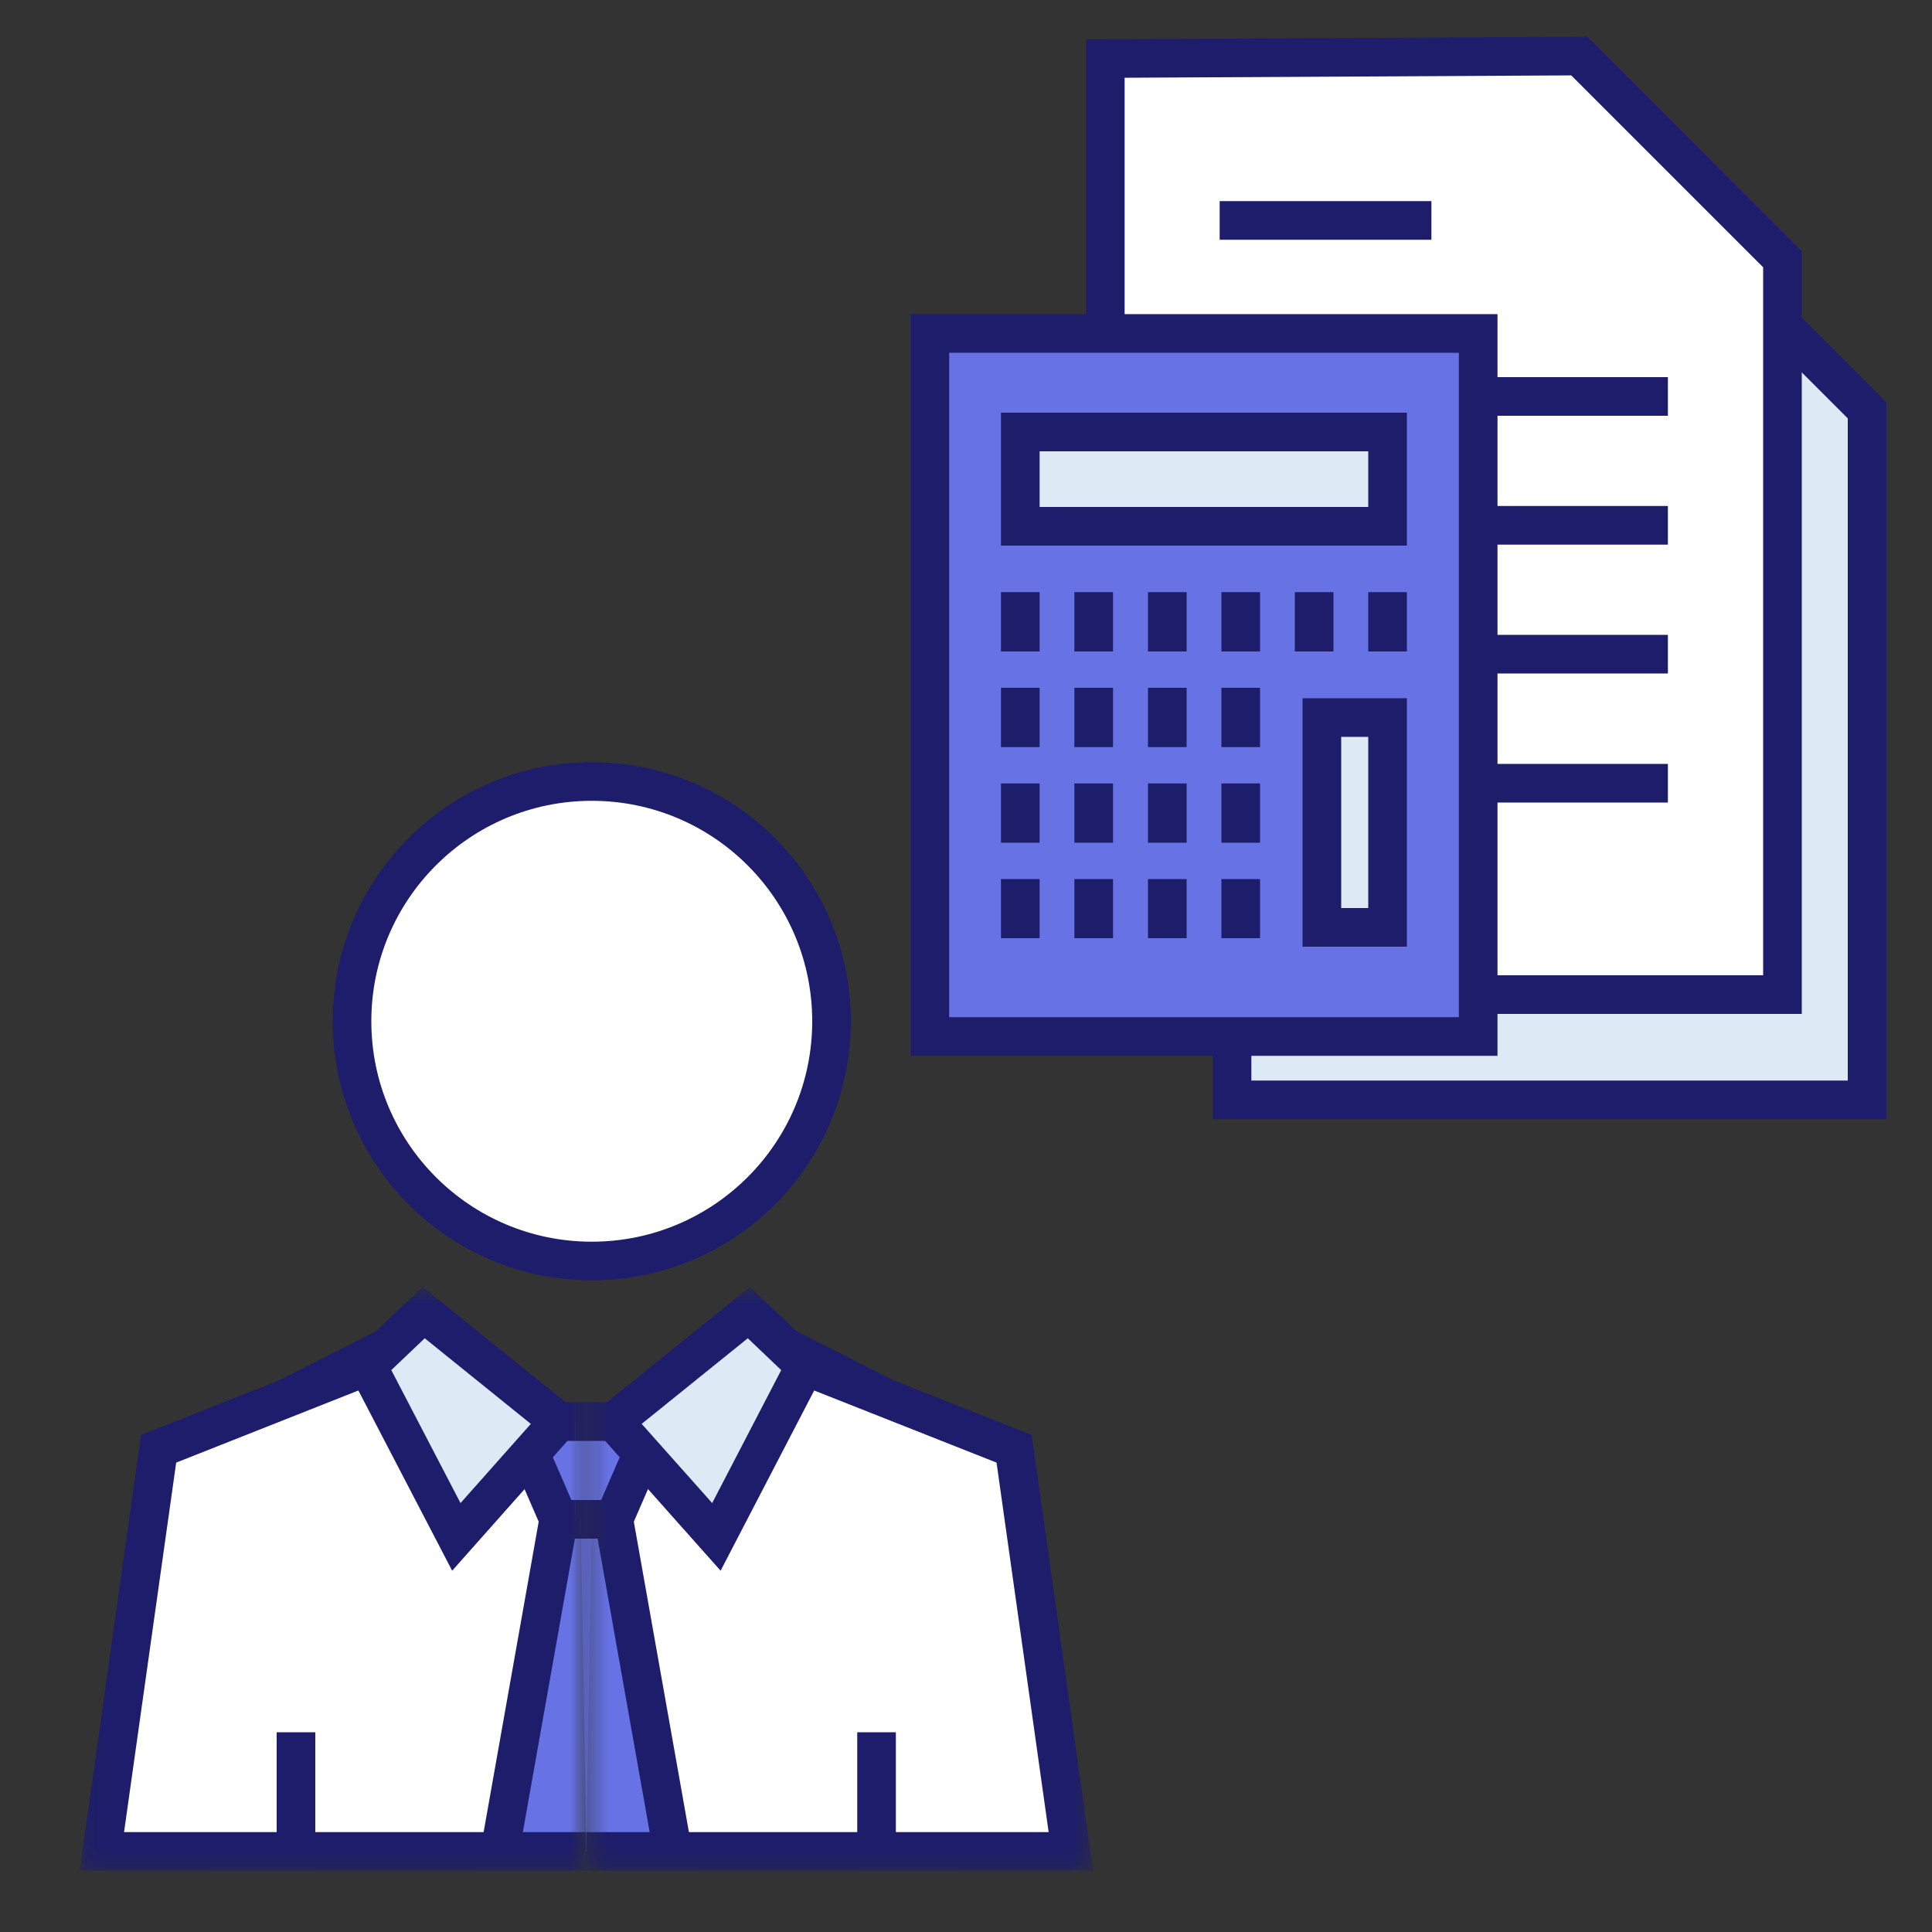
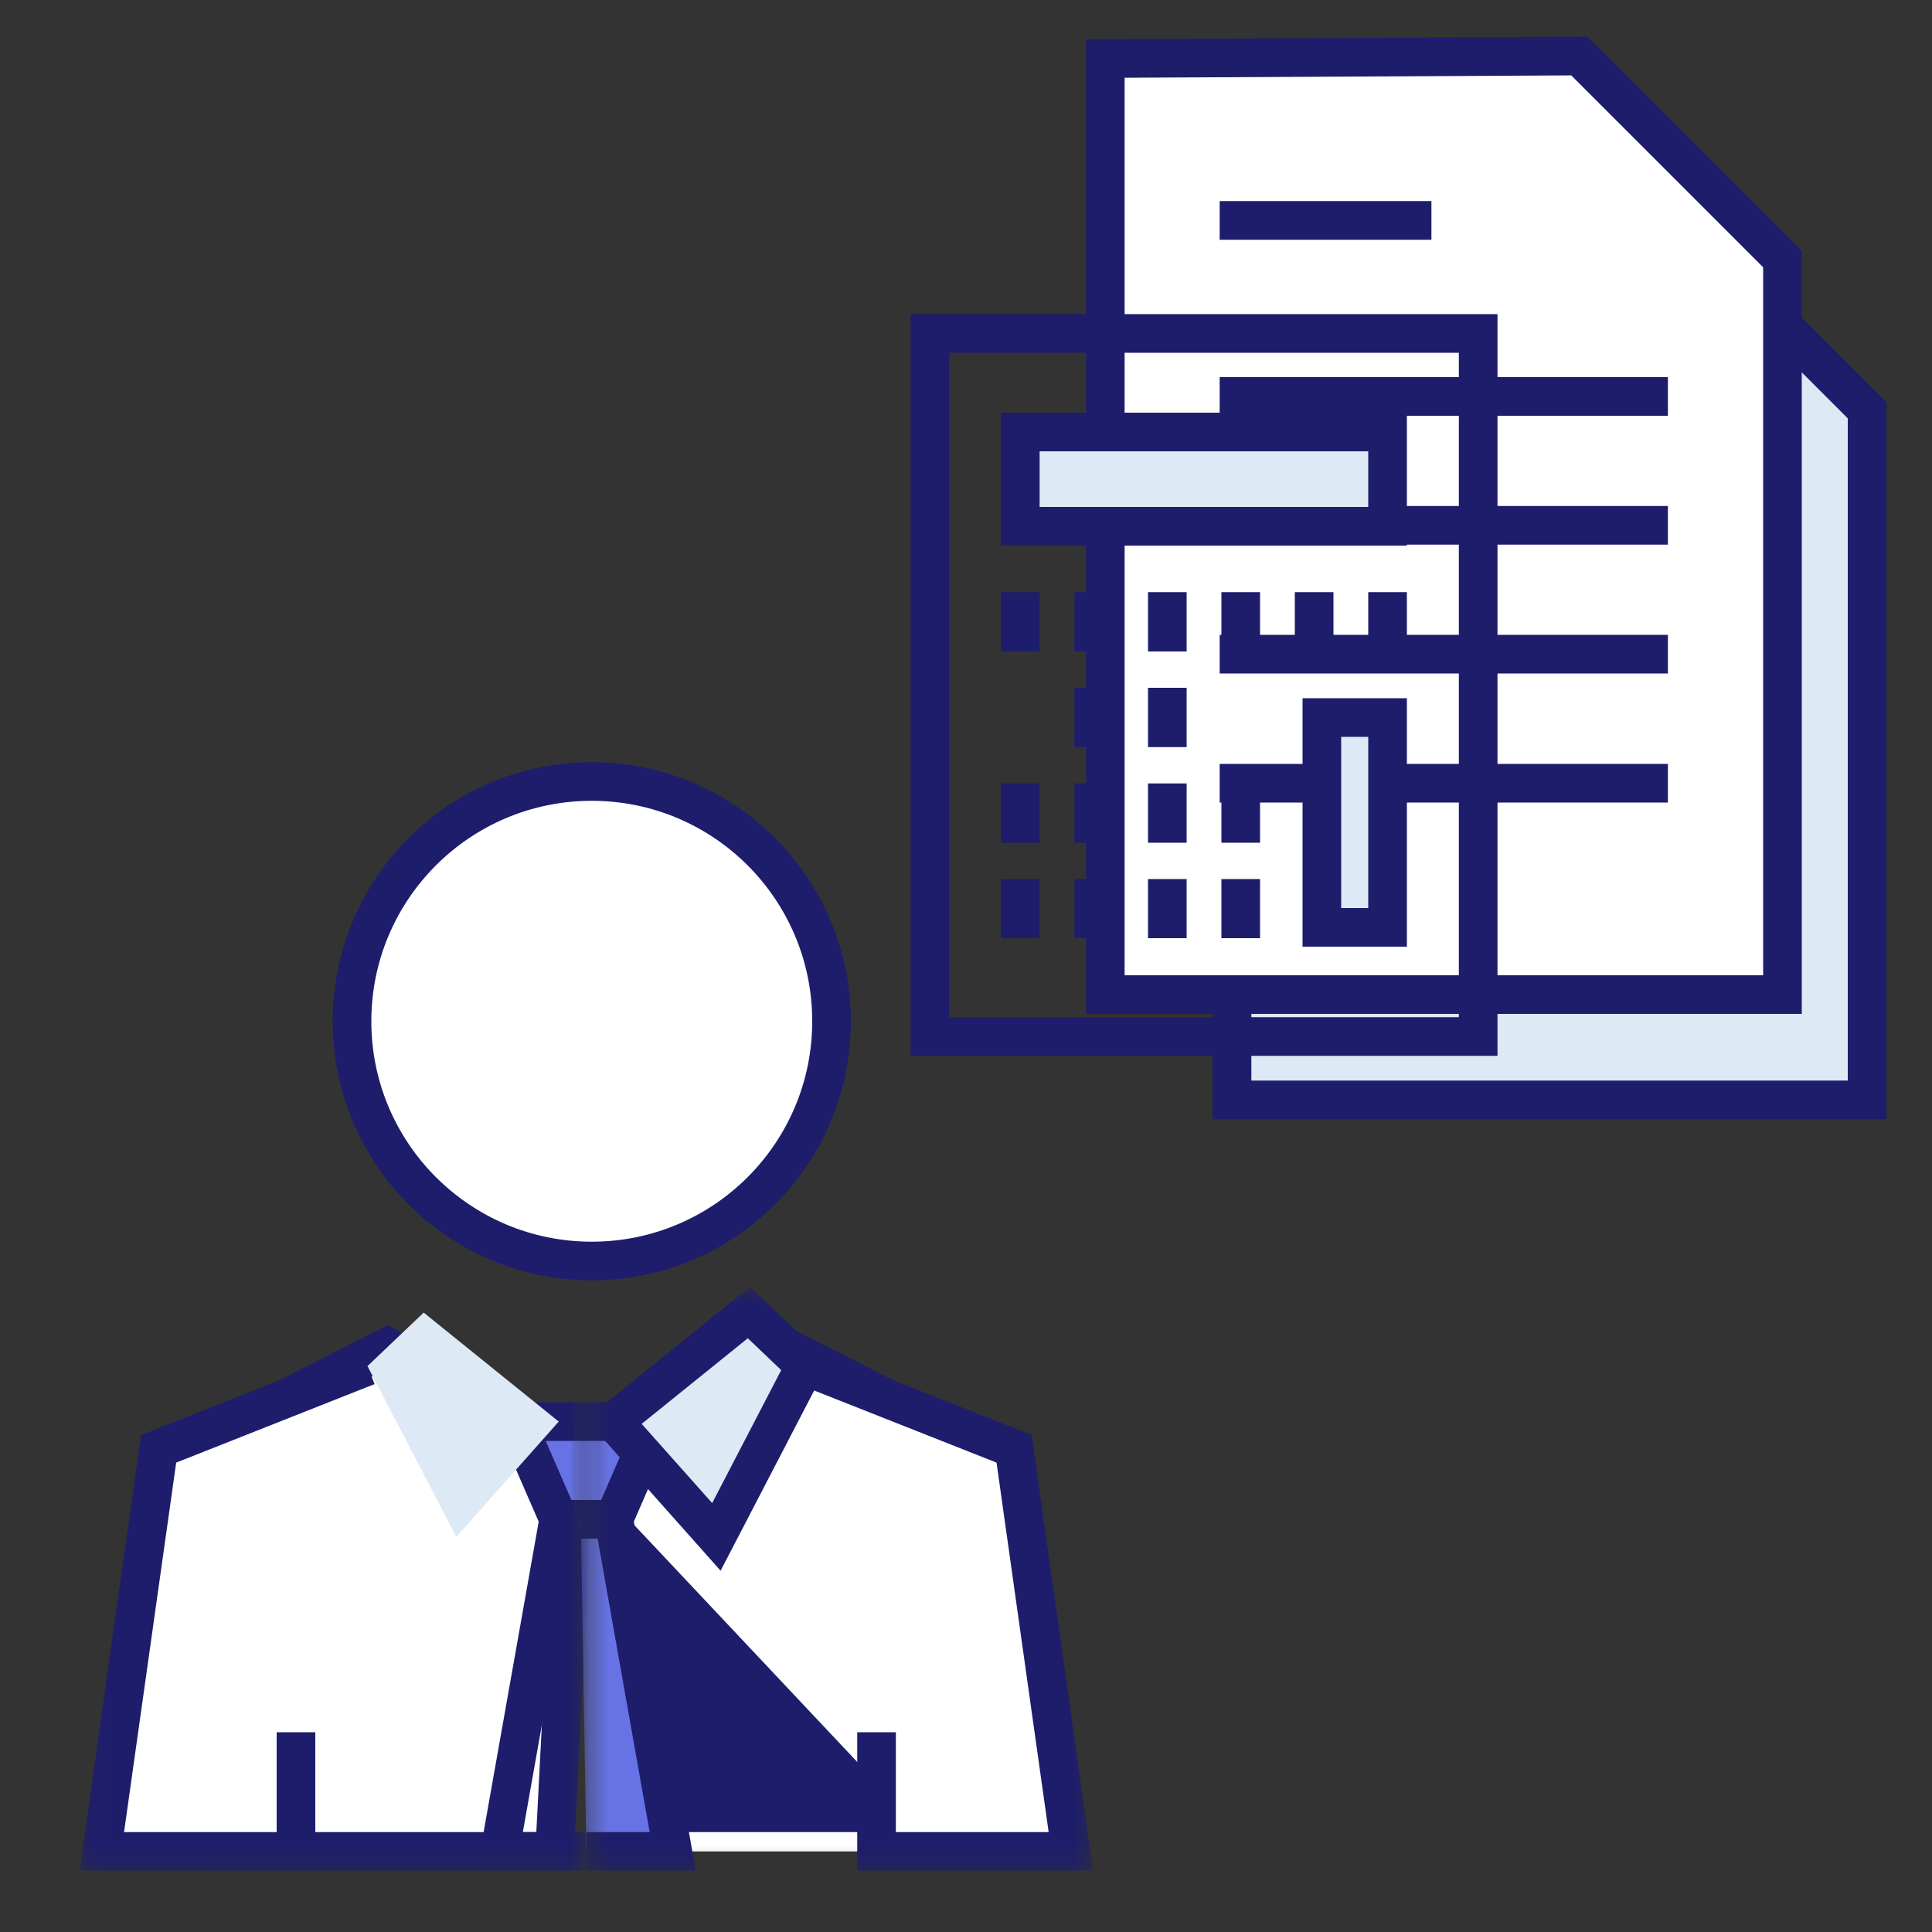
<svg xmlns="http://www.w3.org/2000/svg" width="100" height="100" viewBox="0 0 100 100" fill="none">
  <rect x="0" y="0" width="100" height="100" fill="#333333" stroke="none" />
  <path d="M30.63 65.27C37.484 65.27 43.04 59.714 43.04 52.86C43.04 46.006 37.484 40.45 30.63 40.45C23.776 40.45 18.22 46.006 18.22 52.86C18.22 59.714 23.776 65.27 30.63 65.27Z" fill="white" />
  <path d="M42.04 52.86C42.04 46.559 36.932 41.45 30.63 41.45C24.329 41.45 19.22 46.559 19.22 52.86C19.22 59.162 24.329 64.27 30.63 64.27C36.932 64.27 42.04 59.162 42.04 52.86ZM44.04 52.86C44.04 60.266 38.036 66.27 30.63 66.27C23.224 66.27 17.22 60.266 17.22 52.86C17.22 45.454 23.224 39.45 30.63 39.45C38.036 39.45 44.04 45.454 44.04 52.86Z" fill="#1D1D6C" />
  <mask id="mask0_383_2477" style="mask-type:luminance" maskUnits="userSpaceOnUse" x="4" y="66" width="27" height="31">
    <path d="M30.35 66.61H4.12V96.83H30.35V66.61Z" fill="white" />
  </mask>
  <g mask="url(#mask0_383_2477)">
    <path d="M12.14 95.83H28.71L29.74 75.83L20.06 69.72L14.85 72.36L12.14 95.83Z" fill="white" />
    <path d="M30.769 75.297L29.66 96.83H11.018L13.918 71.711L20.114 68.572L30.769 75.297ZM15.781 73.009L13.262 94.83H27.76L28.711 76.364L20.005 70.868L15.781 73.009Z" fill="#1D1D6C" />
    <path d="M19.02 70.71L8.21 74.99L5.27 95.83H15.32V89.66" fill="white" />
    <path d="M19.388 71.64L9.119 75.705L6.421 94.83H14.32V89.66H16.32V96.83H4.119L7.301 74.274L18.652 69.78L19.388 71.64Z" fill="#1D1D6C" />
    <path d="M30.92 73.58H26.72L28.92 78.64H30.92" fill="#6772E5" />
    <path d="M30.92 72.58V74.58H28.245L29.576 77.64H30.92V79.64H28.264L25.195 72.58H30.92Z" fill="#1D1D6C" />
-     <path d="M30.35 95.83H25.87L28.92 78.64H30.63" fill="#6772E5" />
    <path d="M30.63 77.64V79.64H29.758L27.062 94.83H30.351V96.83H24.677L28.082 77.64H30.63Z" fill="#1D1D6C" />
    <path d="M21.93 67.94L28.92 73.58L23.62 79.55L19.02 70.71L21.93 67.94Z" fill="#DDE9F5" />
-     <path d="M30.364 73.46L23.404 81.3L17.786 70.504L21.875 66.611L30.364 73.46ZM20.253 70.916L23.836 77.799L27.476 73.7L21.984 69.268L20.253 70.916Z" fill="#1D1D6C" />
  </g>
  <mask id="mask1_383_2477" style="mask-type:luminance" maskUnits="userSpaceOnUse" x="30" y="66" width="27" height="31">
    <path d="M56.58 66.61H30.35V96.83H56.58V66.61Z" fill="white" />
  </mask>
  <g mask="url(#mask1_383_2477)">
    <path d="M48.55 95.83H31.98L30.95 75.83L40.63 69.72L45.84 72.36L48.55 95.83Z" fill="white" />
-     <path d="M46.771 71.711L46.834 72.245L49.672 96.83H31.03L29.951 75.881L29.922 75.297L40.576 68.572L46.771 71.711ZM31.978 76.364L32.929 94.83H47.428L44.908 73.008L40.683 70.868L31.978 76.364Z" fill="#1D1D6C" />
+     <path d="M46.771 71.711L46.834 72.245L49.672 96.83L29.951 75.881L29.922 75.297L40.576 68.572L46.771 71.711ZM31.978 76.364L32.929 94.83H47.428L44.908 73.008L40.683 70.868L31.978 76.364Z" fill="#1D1D6C" />
    <path d="M41.67 70.71L52.49 74.99L55.43 95.83H45.37V89.66" fill="white" />
    <path d="M53.398 74.274L53.48 74.851L56.581 96.83H44.37V89.66H46.37V94.83H54.278L51.581 75.705L41.302 71.64L42.038 69.78L53.398 74.274Z" fill="#1D1D6C" />
    <path d="M29.78 73.58H33.97L31.77 78.64H29.78" fill="#6772E5" />
    <path d="M35.495 72.58L32.425 79.64H29.78V77.64H31.115L32.445 74.58H29.78V72.58H35.495Z" fill="#1D1D6C" />
    <path d="M30.35 95.83H34.82L31.77 78.64H30.06" fill="#6772E5" />
    <path d="M32.608 77.64L36.013 96.83H30.35V94.83H33.627L30.932 79.64H30.06V77.64H32.608Z" fill="#1D1D6C" />
    <path d="M38.76 67.94L31.77 73.58L37.08 79.55L41.67 70.71L38.76 67.94Z" fill="#DDE9F5" />
    <path d="M42.904 70.504L37.298 81.3L30.326 73.46L38.814 66.611L42.904 70.504ZM33.213 73.699L36.862 77.799L40.436 70.916L38.706 69.268L33.213 73.699Z" fill="#1D1D6C" />
  </g>
  <path d="M63.77 11.5V56.93H96.64V21.24L86.78 11.38L63.77 11.5Z" fill="#DDE9F5" />
  <path d="M97.347 20.533L97.64 20.825V57.93H62.77V10.505L87.192 10.378L97.347 20.533ZM64.77 12.494V55.93H95.64V21.654L86.368 12.382L64.77 12.494Z" fill="#1D1D6C" />
  <path d="M57.21 3.03V51.48H92.26V13.42L81.74 2.9L57.21 3.03Z" fill="white" />
  <path d="M93.26 13.005V52.48H56.21V2.036L82.152 1.898L93.26 13.005ZM58.21 4.024V50.48H91.26V13.834L81.328 3.902L58.21 4.024Z" fill="#1D1D6C" />
  <path d="M74.09 10.41V12.41H63.13V10.41H74.09Z" fill="#1D1D6C" />
  <path d="M86.33 19.52V21.52H63.13V19.52H86.33Z" fill="#1D1D6C" />
  <path d="M86.33 26.19V28.19H63.13V26.19H86.33Z" fill="#1D1D6C" />
  <path d="M86.33 32.86V34.86H63.13V32.86H86.33Z" fill="#1D1D6C" />
  <path d="M86.33 39.54V41.54H63.13V39.54H86.33Z" fill="#1D1D6C" />
-   <path d="M76.51 17.26H48.13V53.65H76.51V17.26Z" fill="#6772E5" />
  <path d="M77.51 16.26V54.65H47.13V16.26H77.51ZM49.13 52.65H75.51V18.26H49.13V52.65Z" fill="#1D1D6C" />
  <path d="M71.82 22.36H52.81V27.24H71.82V22.36Z" fill="#DDE9F5" />
  <path d="M72.82 21.36V28.24H51.81V21.36H72.82ZM53.81 26.24H70.82V23.36H53.81V26.24Z" fill="#1D1D6C" />
  <path d="M71.82 48V37.14H68.42V48H71.82Z" fill="#DDE9F5" />
  <path d="M72.82 49H67.42V36.14H72.82V49ZM69.42 38.14V47H70.82V38.14H69.42Z" fill="#1D1D6C" />
  <path d="M53.81 30.65V33.72H51.81V30.65H53.81Z" fill="#1D1D6C" />
  <path d="M57.61 30.65V33.72H55.61V30.65H57.61Z" fill="#1D1D6C" />
  <path d="M61.42 30.65V33.72H59.42V30.65H61.42Z" fill="#1D1D6C" />
  <path d="M65.22 30.65V33.72H63.22V30.65H65.22Z" fill="#1D1D6C" />
-   <path d="M53.81 35.6V38.67H51.81V35.6H53.81Z" fill="#1D1D6C" />
  <path d="M57.61 35.6V38.67H55.61V35.6H57.61Z" fill="#1D1D6C" />
  <path d="M61.42 35.6V38.67H59.42V35.6H61.42Z" fill="#1D1D6C" />
-   <path d="M65.22 35.6V38.67H63.22V35.6H65.22Z" fill="#1D1D6C" />
  <path d="M53.81 40.55V43.62H51.81V40.55H53.81Z" fill="#1D1D6C" />
  <path d="M57.61 40.55V43.62H55.61V40.55H57.61Z" fill="#1D1D6C" />
  <path d="M61.42 40.55V43.62H59.42V40.55H61.42Z" fill="#1D1D6C" />
  <path d="M65.22 40.55V43.62H63.22V40.55H65.22Z" fill="#1D1D6C" />
  <path d="M53.81 45.5V48.56H51.81V45.5H53.81Z" fill="#1D1D6C" />
  <path d="M57.61 45.5V48.56H55.61V45.5H57.61Z" fill="#1D1D6C" />
  <path d="M61.42 45.5V48.56H59.42V45.5H61.42Z" fill="#1D1D6C" />
  <path d="M65.22 45.5V48.56H63.22V45.5H65.22Z" fill="#1D1D6C" />
  <path d="M69.02 30.65V33.72H67.02V30.65H69.02Z" fill="#1D1D6C" />
  <path d="M72.82 30.65V33.72H70.82V30.65H72.82Z" fill="#1D1D6C" />
</svg>